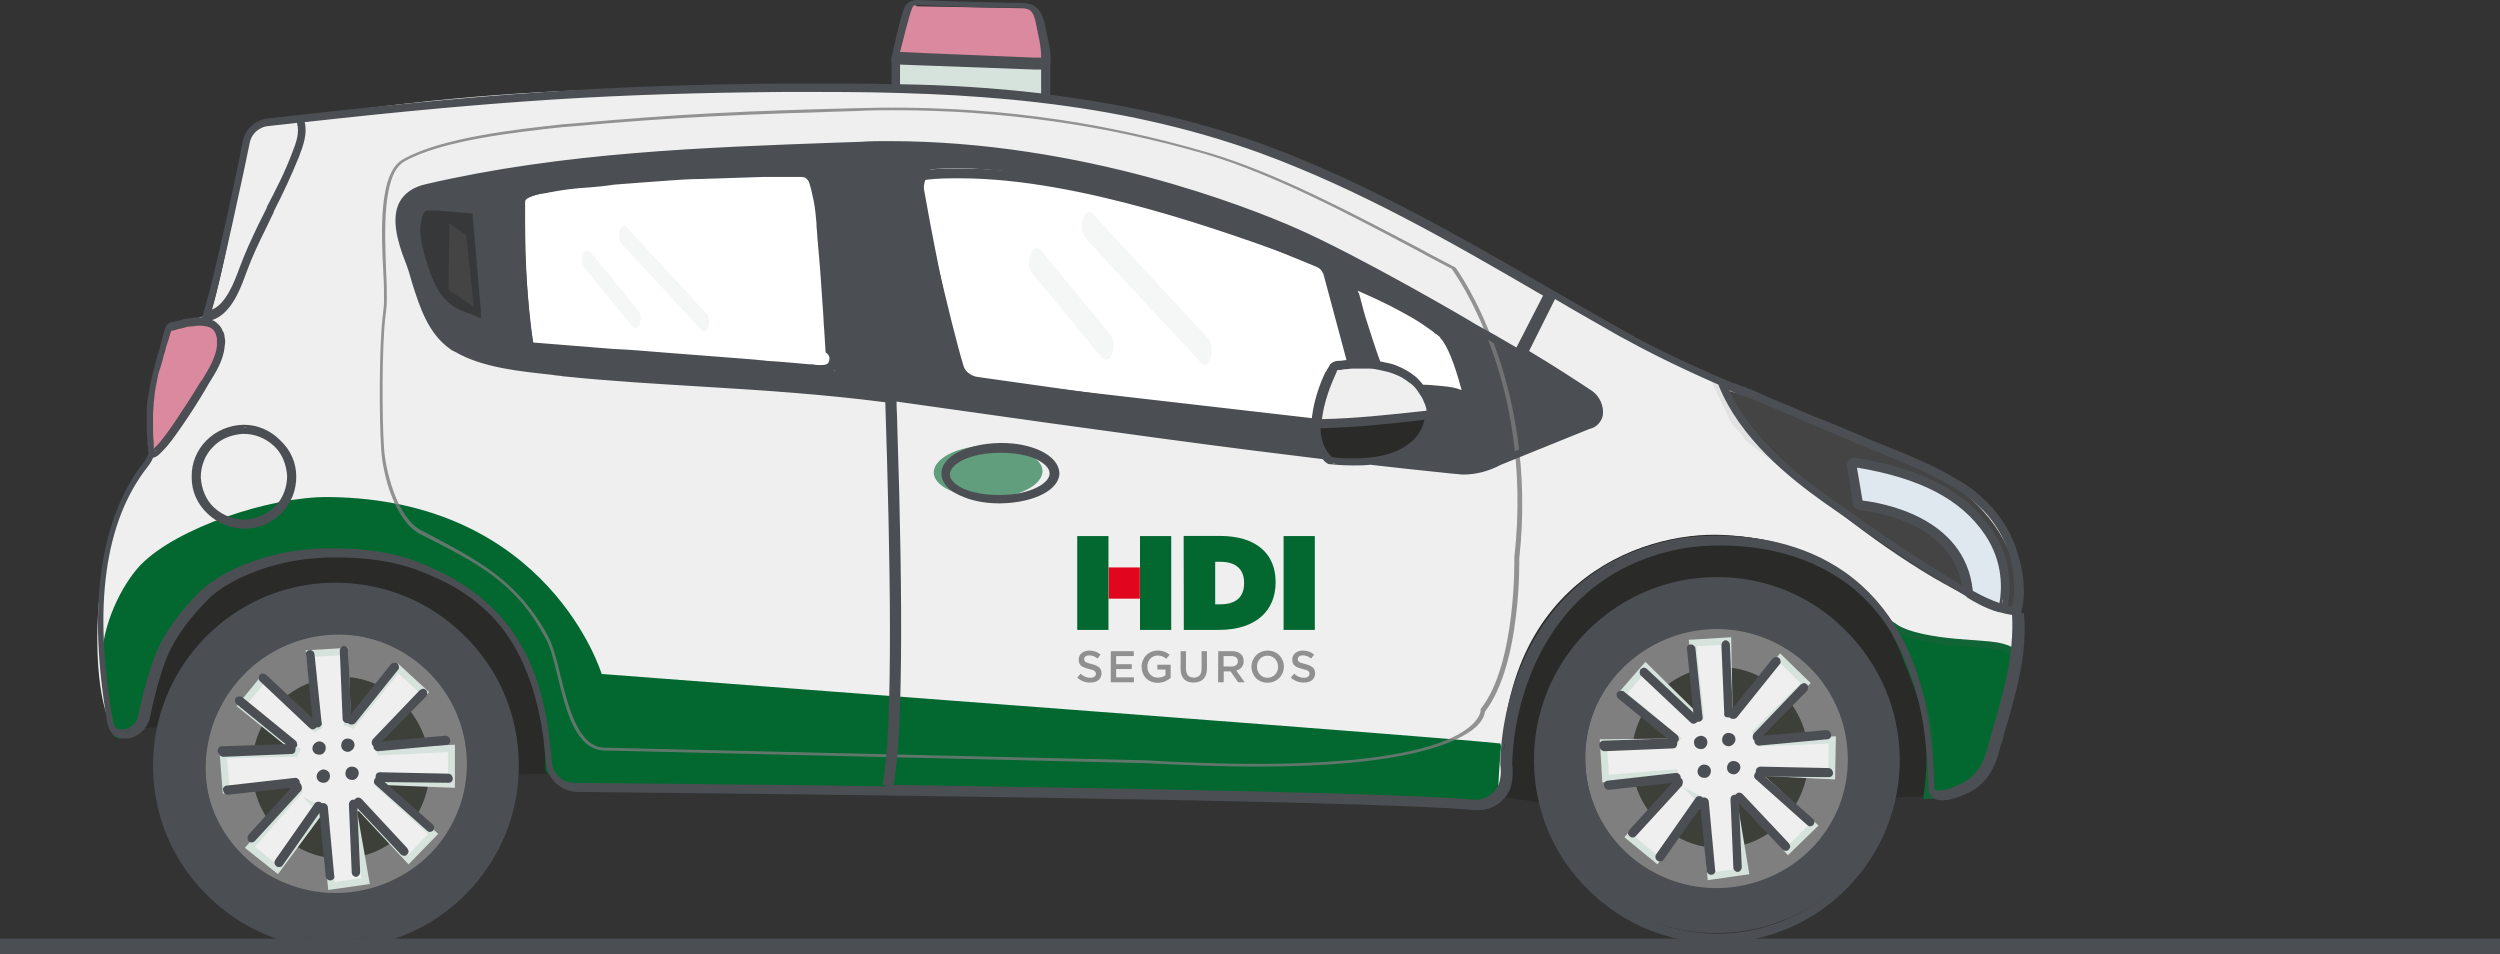
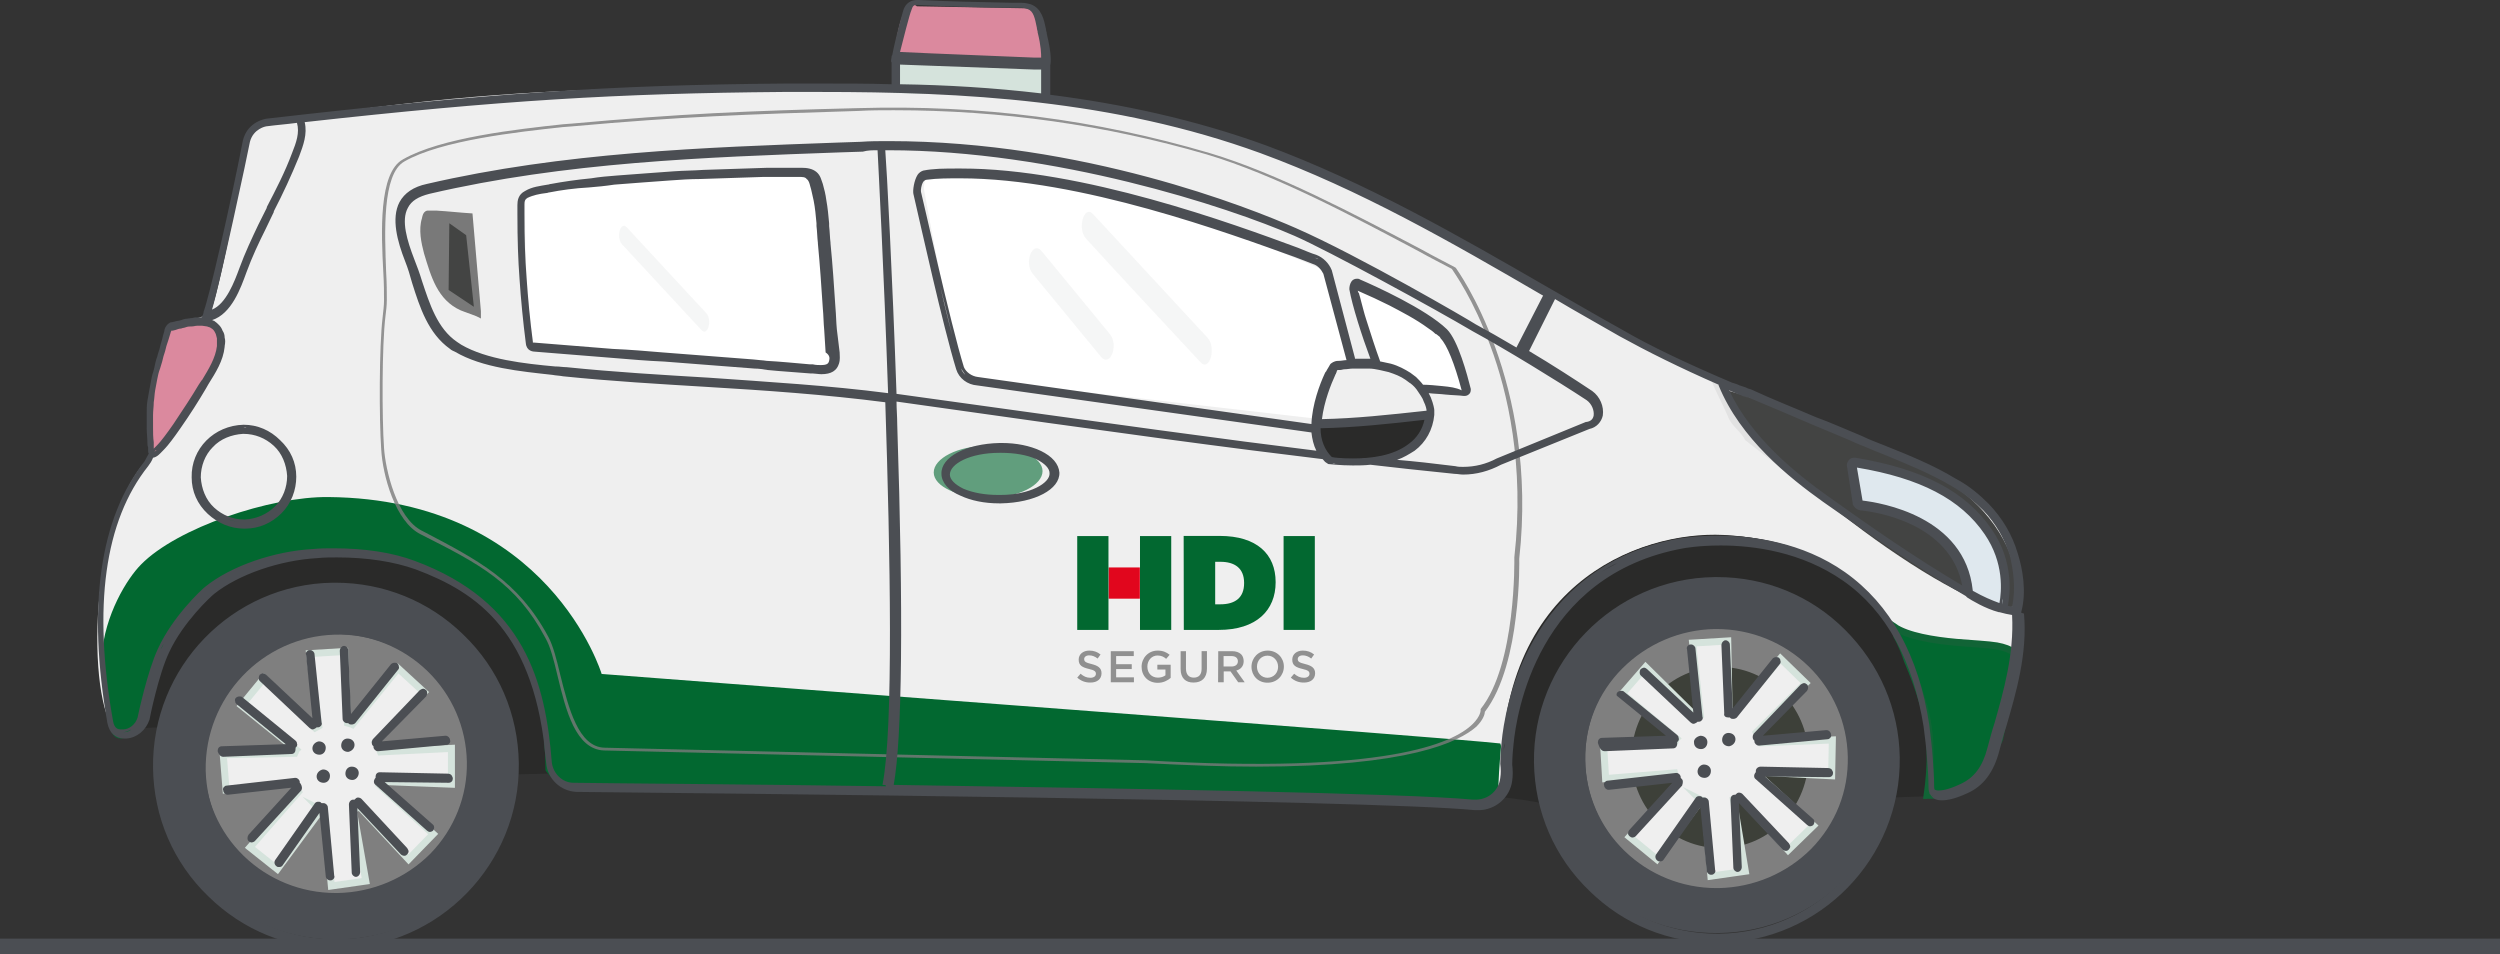
<svg xmlns="http://www.w3.org/2000/svg" xmlns:xlink="http://www.w3.org/1999/xlink" version="1.1" id="Capa_1" x="0px" y="0px" viewBox="0 0 356.1 135.9" style="enable-background:new 0 0 356.1 135.9;" xml:space="preserve">
  <rect x="0" y="0" width="356.1" height="135.9" fill="#333333" stroke="none" />
  <style type="text/css">
	.st0{fill:#4B4E53;}
	.st1{fill:#7F7F7F;}
	.st2{fill:#3D4039;}
	.st3{fill:#EFEFEF;}
	.st4{fill:none;stroke:#D5E3DC;stroke-miterlimit:10;}
	.st5{fill:#2A2A29;}
	.st6{opacity:0.6;}
	.st7{clip-path:url(#SVGID_2_);fill:#026830;}
	.st8{fill:#DB899E;}
	.st9{fill:#E2E2E2;}
	.st10{fill:#026830;}
	.st11{fill:#FFFFFF;}
	.st12{fill:#434443;}
	.st13{fill:#DFE8EE;}
	.st14{fill:#026830;stroke:#116436;stroke-miterlimit:10;}
	.st15{clip-path:url(#SVGID_4_);fill:#2A2A29;}
	.st16{fill:#D5E3DC;}
	.st17{opacity:0.8;}
	.st18{fill:#7A7A7A;}
	.st19{fill:#EFF0F0;}
	.st20{fill:#909090;}
	.st21{fill:#E1061D;}
</style>
  <g>
    <g>
      <path class="st0" d="M22.5,109.5c0.4,13.8,12,24.7,26.1,24.3s25.1-11.9,24.8-25.7c-0.4-13.8-12-24.7-26.1-24.3    S22.1,95.7,22.5,109.5" />
      <path class="st1" d="M29.3,109.8c0.3,10.5,9,18.7,19.4,18.4s18.7-9,18.4-19.4c-0.3-10.5-9-18.7-19.4-18.4S29.1,99.4,29.3,109.8" />
-       <path class="st2" d="M35.9,109.7c0.2,7.1,6,12.8,13,12.6c7-0.2,12.5-6.1,12.3-13.3c-0.2-7.1-6-12.8-13-12.6    C41.2,96.7,35.7,102.6,35.9,109.7" />
      <path class="st3" d="M32.2,112.5l-0.4-5l10.2-0.2c0.1-0.2,0.1-0.4,0.2-0.5l-7.8-6.3l3.2-3.9l7.3,7.1c0.2-0.1,0.3-0.2,0.5-0.3    l-1.3-10.3l5-0.3l0.4,10.2c0.3,0.1,0.5,0.1,0.7,0.2l6.5-8l3.7,3.4l-6.9,7.1c0.3,0.4,0.5,0.9,0.7,1.4l10.1-0.5v5.1l-10.1-0.4    c-0.1,0.2-0.1,0.3-0.2,0.5l7.7,7l-3.5,3.6l-7-7.5c-0.3,0.2-0.6,0.3-0.9,0.4l1.8,10.2l-4.9,0.7l-1-10.7c-0.2-0.1-0.4-0.1-0.6-0.2    l0.1,0.1l-6.2,8.4l-3.9-3.1l6.9-7.9c-0.3-0.4-0.5-0.8-0.7-1.3L32.2,112.5z" />
      <path class="st4" d="M32.2,112.5l-0.4-5l10.2-0.2c0.1-0.2,0.1-0.4,0.2-0.5l-7.8-6.3l3.2-3.9l7.3,7.1c0.2-0.1,0.3-0.2,0.5-0.3    l-1.3-10.3l5-0.3l0.4,10.2c0.3,0.1,0.5,0.1,0.7,0.2l6.5-8l3.7,3.4l-6.9,7.1c0.3,0.4,0.5,0.9,0.7,1.4l10.1-0.5v5.1l-10.1-0.4    c-0.1,0.2-0.1,0.3-0.2,0.5l7.7,7l-3.5,3.6l-7-7.5c-0.3,0.2-0.6,0.3-0.9,0.4l1.8,10.2l-4.9,0.7l-1-10.7c-0.2-0.1-0.4-0.1-0.6-0.2    l0.1,0.1l-6.2,8.4l-3.9-3.1l6.9-7.9c-0.3-0.4-0.5-0.8-0.7-1.3L32.2,112.5z" />
      <path class="st3" d="M285.3,76c-3.7-8-14.4-11.1-22-13.9c0,0-20.7-7.8-31.4-13.8c-19.5-10.9-54.7-36.7-104.1-35.5    c-21.3,0.5-46.3-2.5-89.5,4.7c0,0-2.3-0.2-3,2.2c0,0-4.3,23.9-5.5,24.9c-0.6,0.5-2.9,1.1-4.9,1.7c-1.9,0.5-3.2,9.2-3.3,10.8    c-0.1,3.2,1.3,7-1.5,9.4c-8.3,10.9-7.3,37-2.9,38c3.8,0.9,3.9-8.9,6-12.9c2.7-5.2,7.7-10,13.5-11.6c11.7-3.3,38.3-4,41.8,28.5    c0,0,0.3,3.5,2.4,3.5c19.2,0.2,121.3,1.1,129.3,2.7c0,0,4.5,0.9,3.9-4.6c0,0-0.2-2.6,0-4.5c0.7-7.4,5.3-25.4,24.9-28.9    c0,0,29.3-5.8,34.1,24.7c0.2,1.5,1.4,8.4,1.5,10.1c0.1,1.3,0.4-0.1,0.5,1.3c0,2.2,4.2-0.4,5.1-0.8c2.4-1.1,4.2-5.3,4.4-7.8    C285.8,94.5,289.7,85.5,285.3,76" />
      <path class="st5" d="M269.3,113.6l5.9-0.2c0,0,1.9-35.6-29.7-37.2c-12-0.6-33.3,7.1-31.5,37.4c0,0,0.7-0.1,6.2,0.9    c0,0-7.1-22.3,19.1-31.6C247.2,80.1,272.9,87.3,269.3,113.6" />
      <path class="st5" d="M73.5,110.3l4.7-0.1c0,0,2.7-30.1-28-31.8c-14.7-0.8-28.1,6.9-30.9,25.4c0,0,2.2-0.2,4-0.2    c0,0,0.4-12.5,16.5-18.7C50.1,80.9,73.9,86.7,73.5,110.3" />
      <path class="st0" d="M219,108.3c0.2,13.8,11.7,24.8,25.8,24.6c14.1-0.2,25.3-11.6,25.1-25.4c-0.2-13.7-11.8-24.8-25.8-24.6    C230.1,83.1,218.8,94.5,219,108.3" />
      <path class="st1" d="M225.8,108.2c0.1,10.5,8.7,18.8,19.2,18.7c10.4-0.2,18.8-8.8,18.6-19.2c-0.1-10.5-8.7-18.8-19.2-18.7    C234,89.1,225.7,97.7,225.8,108.2" />
      <path class="st2" d="M232.4,108.1c0.1,7.1,5.8,12.8,12.8,12.7c7-0.1,12.5-6,12.4-13.1s-5.8-12.8-12.8-12.7    C237.9,95.1,232.3,101,232.4,108.1" />
      <path class="st3" d="M228.7,110.9l-0.3-5.1l10.2-0.1c0.1-0.2,0.1-0.4,0.2-0.5l-7.7-6.4l3.3-3.8l7.3,7.2c0.2-0.1,0.3-0.2,0.5-0.3    l-1.1-10.3l5-0.3l0.2,10.2c0.3,0.1,0.5,0.1,0.7,0.2l6.6-7.9l3.6,3.5l-7,7c0.3,0.4,0.5,0.9,0.7,1.5l10.1-0.4l-0.1,5.1l-10.1-0.5    c-0.1,0.2-0.1,0.3-0.2,0.5l7.7,7.1l-3.6,3.5l-6.9-7.6c-0.3,0.1-0.6,0.3-0.9,0.4l1.7,10.2l-4.9,0.7l-0.9-10.7    c-0.2-0.1-0.4-0.1-0.6-0.2l0.1,0.1l-6.3,8.4l-3.9-3.2l7-7.8c-0.3-0.4-0.5-0.8-0.6-1.3L228.7,110.9z" />
      <path class="st4" d="M228.7,110.9l-0.3-5.1l10.2-0.1c0.1-0.2,0.1-0.4,0.2-0.5l-7.7-6.4l3.3-3.8l7.3,7.2c0.2-0.1,0.3-0.2,0.5-0.3    l-1.1-10.3l5-0.3l0.2,10.2c0.3,0.1,0.5,0.1,0.7,0.2l6.6-7.9l3.6,3.5l-7,7c0.3,0.4,0.5,0.9,0.7,1.5l10.1-0.4l-0.1,5.1l-10.1-0.5    c-0.1,0.2-0.1,0.3-0.2,0.5l7.7,7.1l-3.6,3.5l-6.9-7.6c-0.3,0.1-0.6,0.3-0.9,0.4l1.7,10.2l-4.9,0.7l-0.9-10.7    c-0.2-0.1-0.4-0.1-0.6-0.2l0.1,0.1l-6.3,8.4l-3.9-3.2l7-7.8c-0.3-0.4-0.5-0.8-0.6-1.3L228.7,110.9z" />
      <g class="st6">
        <g>
          <g>
            <g>
              <g>
                <defs>
                  <rect id="SVGID_1_" x="133" y="63.5" width="15.5" height="7.4" />
                </defs>
                <clipPath id="SVGID_2_">
                  <use xlink:href="#SVGID_1_" style="overflow:visible;" />
                </clipPath>
                <path class="st7" d="M133,67.3c0,2,3.5,3.6,7.8,3.6s7.7-1.8,7.7-3.8s-3.5-3.6-7.8-3.6S133,65.3,133,67.3" />
              </g>
            </g>
          </g>
        </g>
      </g>
      <path class="st8" d="M21.5,64.9c1.9,0.6,9.7-14,9.7-14c2.2-7.6-7-4-7-4L24,47C22.8,51.5,20.2,56.7,21.5,64.9" />
      <g>
        <g>
          <g>
            <g>
              <path class="st9" d="M281.5,71.5c-1.5-1.2-3.1-2.3-4.7-3.4c-2.2-0.8-4.3-1.9-6.4-3.1c-1-0.4-2-0.7-3-1.1        c-3.7-1.4-7.2-3-10.7-4.7c-3.4-1.7-7.1-2.8-10.5-4.5c-0.1,0-0.2-0.1-0.2-0.1c-0.9-0.2-1.7-0.3-2.2-0.3        c0.6,1.5,1.8,3.7,2.4,5.2c0.5,1.2,1.8,2,2.4,3.2c14.1,11.2,22.9,17.1,30.6,21.6c0.7,0.4,4.4,2.2,6.4,2.3        c0.1-1.4,0.3-2.9,0.4-4.3C285.3,77.8,283.7,74.3,281.5,71.5" />
            </g>
          </g>
        </g>
      </g>
      <g>
        <g>
          <g>
            <g>
              <path class="st10" d="M213.8,106.4c0-0.2,0-0.3-0.1-0.5c-8.1-0.9-103.8-8-128-9.9c0,0-7.5-24.9-38.9-25.2        c-8.3-0.1-21.6,4.4-26.7,9.6c-2,2-5.2,7.2-5.6,13c-0.2,2.9,0.4,5.7,1.1,9.8c0.7,4.3,4.5,0.5,4.7-0.9        c1.5-13.8,11.9-23.8,26.2-23.7c17.2,0.1,31.2,9.8,31.2,31.1c0,0,1.5,2.6,4.9,2.7c24,0.8,121.1,1.3,128.6,2.9        c0,0,1.3-0.2,2.2-1.7C213.4,111.2,213.6,108.8,213.8,106.4" />
            </g>
          </g>
        </g>
      </g>
-       <path class="st0" d="M65.5,49.7c4.2,2.5,10.5,2.9,15.2,3.3c15.5,1.6,31.1,1.7,46.5,3.8c47.2,6.6,56.7,7.9,80,10.5    c2.2,0.2,4.4-0.2,6.3-1.3l12.7-5.2c2-0.5,1.8-3.1,0.1-4.3c-4.3-3-12.7-8.1-16.3-9.9c0,0-38.3-27.5-87-25.8    c-20.8,0.7-41.4,1.2-61.7,6C56,28.1,57,32.6,58.7,37c1.6,4.2,2.4,9.5,6.3,12.1C65.1,49.4,65.3,49.5,65.5,49.7" />
      <path class="st11" d="M117.2,28.9c0.9,5.7,1.8,22.7,1.7,23.9l-42.8-3.4c0,0-1.4-5.1-1.3-20.7c0-2.3,27.3-3.9,40.7-3.8    C116.6,25,117,27.8,117.2,28.9" />
      <path class="st11" d="M206,47c-2.6-2.5-8.8-5.4-11.9-6.8c-0.5-0.2-1,0.3-0.9,0.9c0.6,3.4,3.6,12.8,4.4,13.4c0,0,8,0.7,11.7,1.2    C209.3,55.7,207.8,48.8,206,47" />
      <path class="st11" d="M187.5,38c-6.8-2.7-35.2-15.5-54.8-13.9c-0.6,0.1-1.2,2.2-1.1,2.8c0.7,4.1,3.5,18.8,5.2,25.1    c0.3,1.1,1.3,2,2.6,2.1l49.5,5.7l3.4-7.1L189.5,40C189.1,39.1,188.4,38.4,187.5,38" />
      <path class="st5" d="M189.9,51.6c0,0-5.3,9.5-0.6,13.6c0,0,13.9,2.2,14.3-7.2C203.6,58.1,202.9,49.7,189.9,51.6" />
      <path class="st12" d="M245.6,55.5c3.6,10.1,35.5,33.2,41.1,30.9c1.7-0.7-0.1-7.2-0.8-8.5c-2.8-5.9-8.1-9.8-13.7-12    C264.7,62.9,253.3,57.5,245.6,55.5" />
      <path class="st13" d="M263.7,65.9l0.8,5.8c0,0,14.2,1.2,15.7,12.7l5.4,2.2C285.6,86.6,289.5,69.2,263.7,65.9" />
      <g>
        <g>
          <g>
            <g>
              <path class="st14" d="M287,93C287,93,287,92.9,287,93c-0.7-0.5-1.5-0.8-2.6-1c-1.2-0.2-3.3-0.3-5.7-0.5        c-3.3-0.3-7-0.9-8.9-2.2c0.1,0.4,0.3,0.8,0.4,1.3c0.6,1.1,1.1,2.3,1.5,3.5c0.9,2.1,1.7,4.3,2.3,6.4c1.2,4.1,1.1,8.6,0.5,12.8        c2.8,0,5.7-0.8,7.7-2.6c0.5-1,1-1.9,1.5-2.8c0.3-0.9,0.7-1.8,1.1-2.6C285.6,101.2,286.8,97.1,287,93" />
            </g>
          </g>
        </g>
      </g>
      <g class="st6">
        <g>
          <g>
            <g>
              <g>
                <defs>
                  <rect id="SVGID_3_" x="59.8" y="30" width="8.7" height="15.6" />
                </defs>
                <clipPath id="SVGID_4_">
                  <use xlink:href="#SVGID_3_" style="overflow:visible;" />
                </clipPath>
                <path class="st15" d="M60.6,30.1c0.3-0.2,0.8-0.1,1.6-0.1c1.7,0.1,3.4,0.3,5.1,0.4l1.3,15.1c0-0.3-2.6-1.1-3-1.3         c-3.3-1.5-4.2-4.8-5.2-8.1c-0.4-1.5-0.8-3.4-0.3-5C60.2,30.6,60.3,30.3,60.6,30.1" />
              </g>
            </g>
          </g>
        </g>
      </g>
      <polygon class="st12" points="64,31.8 63.9,41.3 67.5,43.7 66.4,33.5   " />
      <path class="st8" d="M127.3,8.7l19.8,0.4h1.5c0,0,0.8-5.6-1.5-7.9l-16.5-0.3C130.6,0.9,128.3-1.5,127.3,8.7" />
      <rect x="135.698" y="0.487" transform="matrix(0.019 -1 1 0.019 124.137 148.941)" class="st16" width="4.6" height="21.399" />
      <path class="st3" d="M203.5,58.6c0-0.2,0-0.4,0.1-0.6c0,0-0.7-8.4-13.7-6.4c0,0-2.3,4.2-2.5,8.3C192.8,59.8,198.1,59.2,203.5,58.6    " />
      <g class="st17">
        <g>
          <g>
            <g>
              <path class="st18" d="M178.9,109.2c-4.6,0-9.8-0.2-15.7-0.5c0,0-77-1.8-77.1-1.8c-4.1-0.1-5.5-5.7-6.7-10.7        c-0.5-2.1-1-4.1-1.7-5.3c-4.2-7.9-9.5-10.6-17.6-14.7l-0.2-0.1c-3.6-1.8-5.4-8.4-5.6-12.1C54,59.7,54,49.4,54.5,45.2        c0.1-0.9,0.2-1.7,0.2-2.4c0-0.9,0-2.4-0.1-4c-0.3-5.6-0.7-14.2,2.8-16.1c5.4-3.1,16.3-4.3,22.8-5l1.3-0.1        c15.5-1.4,24.7-1.8,40.8-2.2c17.4-0.5,33.7,1.6,50,6.4c9.7,2.9,20.6,8.7,30.3,13.8c1.6,0.9,3.2,1.7,4.7,2.5l0.1,0.1        c0.1,0.2,11.8,16.1,9,41.4c0,0,0.1,3.8-0.5,8.4c-0.5,4.2-1.7,9.9-4.4,13.4c0,0.3-0.2,1.1-1.2,2.1        C207.8,105.7,200.7,109.2,178.9,109.2 M127.3,15.7c-1.7,0-3.3,0-5,0.1C106.2,16.3,97,16.6,81.5,18l-1.3,0.1        C73.7,18.8,62.8,20,57.6,23c-3.2,1.8-2.8,10.2-2.6,15.7c0.1,1.6,0.1,3.1,0.1,4c0,0.8-0.1,1.6-0.2,2.4        c-0.5,4.1-0.5,14.4-0.2,18.7c0.2,3.1,1.8,10,5.4,11.8l0.2,0.1c7.8,4.1,13.5,7,17.8,15c0.7,1.3,1.2,3.3,1.7,5.4        c1.2,4.8,2.6,10.3,6.3,10.4c0.2,0,77.1,1.8,77.1,1.8c34.1,2,43.8-2.4,46.6-5.2c1.1-1.1,1.1-1.9,1.1-1.9v-0.1V101        c5.1-6.4,4.8-21.4,4.8-21.6c1.5-13.2-1-23.7-3.4-30.1c-2.4-6.7-5.2-10.5-5.5-11c-1.5-0.8-3.1-1.6-4.7-2.5        c-9.6-5.1-20.5-10.9-30.2-13.8C157.5,17.8,142.7,15.7,127.3,15.7" />
            </g>
          </g>
        </g>
      </g>
      <path class="st0" d="M244.6,82.2c-0.1,0-0.2,0-0.4,0c-14.4,0.2-25.9,12.1-25.7,26.4c0.1,7,2.9,13.5,7.9,18.3    c4.9,4.8,11.3,7.4,18.1,7.4c0.1,0,0.3,0,0.4,0c14.4-0.2,25.9-12.1,25.7-26.4c-0.1-6.9-2.9-13.3-7.8-18.2    C257.9,84.8,251.4,82.2,244.6,82.2 M244.9,133c-0.1,0-0.2,0-0.3,0c-6.5,0-12.6-2.5-17.3-7c-4.7-4.6-7.4-10.8-7.5-17.4    c-0.2-13.7,10.8-24.9,24.4-25.1c0.1,0,0.2,0,0.4,0c6.5,0,12.7,2.5,17.4,7.1s7.3,10.7,7.4,17.3C269.5,121.6,258.6,132.8,244.9,133" />
      <path class="st0" d="M244.6,88.2c-0.1,0-0.2,0-0.3,0c-11,0.2-19.9,9.1-19.7,20c0.1,5.2,2.2,10.1,6,13.8s8.7,5.7,14,5.7    c0.1,0,0.2,0,0.3,0c5.3-0.1,10.3-2.2,14.1-6c3.7-3.8,5.7-8.8,5.7-14c-0.1-5.2-2.2-10.1-6-13.8C254.8,90.3,249.8,88.2,244.6,88.2     M258,120.9c-3.5,3.5-8.2,5.5-13.2,5.6c-0.1,0-0.2,0-0.3,0c-4.9,0-9.6-1.9-13.1-5.3s-5.5-8-5.6-12.9s1.8-9.6,5.3-13.1    s8.2-5.5,13.1-5.6c0.1,0,0.2,0,0.3,0c4.9,0,9.6,1.9,13.1,5.3s5.5,8,5.6,12.9S261.5,117.3,258,120.9" />
      <path class="st0" d="M247.2,105.3c0-0.5-0.4-0.9-1-0.9c-0.5,0-0.9,0.4-0.9,1c0,0.5,0.4,0.9,1,0.9    C246.8,106.2,247.2,105.8,247.2,105.3" />
      <path class="st0" d="M241.3,105.8c0,0.5,0.4,0.9,1,0.9c0.5,0,0.9-0.4,0.9-1c0-0.5-0.4-0.9-1-0.9    C241.7,104.9,241.2,105.3,241.3,105.8" />
      <path class="st0" d="M241.8,109.9c0,0.5,0.4,0.9,1,0.9c0.5,0,0.9-0.4,0.9-1c0-0.5-0.4-0.9-1-0.9    C242.3,108.9,241.8,109.3,241.8,109.9" />
-       <path class="st0" d="M247.9,109.3c0-0.5-0.4-0.9-1-0.9c-0.5,0-0.9,0.4-0.9,1c0,0.5,0.4,0.9,1,0.9    C247.4,110.3,247.9,109.8,247.9,109.3" />
      <path class="st0" d="M119.2,46.9c-0.1-1-0.1-2-0.2-3.1l0,0c-0.2-3-0.4-6.1-0.7-9.1v-0.1c-0.1-0.8-0.1-1.6-0.2-2.4v-0.4    c-0.1-1.1-0.2-2.2-0.4-3.3c-0.1-0.8-0.3-1.6-0.5-2.3c-0.2-0.5-0.3-1.2-0.9-1.7s-1.4-0.6-2.1-0.6H114h-0.2c-0.4,0-0.8,0-1.2,0l0,0    c-0.2,0-0.5,0-0.7,0h-1.1h-0.1c-0.5,0-1,0-1.4,0l0,0c-3.1,0.1-6.2,0.2-9.1,0.3c-1.4,0.1-2.8,0.1-4.2,0.2c-1.4,0.1-2.8,0.2-4.1,0.3    c-1.4,0.1-2.7,0.2-4,0.3c-1.3,0.1-2.5,0.2-3.7,0.4c-2.1,0.2-4.1,0.5-5.7,0.8c-0.2,0-0.3,0.1-0.5,0.1c-1.1,0.2-2.2,0.3-3.2,0.9    c-1,0.5-1.1,1.4-1.1,2v1.3c0,3.7,0.1,6.5,0.3,9.2c0.2,3,0.5,6.1,0.9,9.2c0.1,1.1,1,1.2,1.4,1.2c3.7,0.3,7.5,0.6,11.2,0.9    c2.4,0.2,4.7,0.4,7.1,0.5l12.9,1c0.6,0,1.2,0.1,1.8,0.2c1.9,0.2,3.9,0.3,6.2,0.5c0.1,0,0.2,0,0.3,0l0,0c0.3,0,0.8,0.1,1.2,0.1    c1.4,0,2.2-0.5,2.5-1.5c0.2-0.6,0.1-1.1,0.1-1.6L119.2,46.9z M114.1,24.3L114.1,24.3c-0.1,0-0.1,0-0.2,0    C114,24.3,114,24.3,114.1,24.3 M109,24.6v0.2V24.6L109,24.6z M118.1,51.4c-0.1,0.4-0.3,0.6-1.2,0.6c-0.3,0-0.7,0-1.1-0.1    c-0.1,0-0.3,0-0.4,0c-2.3-0.2-4.3-0.4-6.2-0.5c-0.6-0.1-1.2-0.1-1.9-0.2l-12.9-1c-2.4-0.2-4.7-0.4-7.1-0.5    c-3.7-0.3-7.5-0.6-11.2-0.9h-0.2c0,0,0,0,0-0.1c-0.4-3.1-0.7-6.2-0.9-9.2c-0.2-2.6-0.3-5.4-0.3-9.1v-1.3c0-0.5,0.1-0.7,0.4-0.9    c0.8-0.4,1.8-0.6,2.7-0.7c0.2,0,0.3-0.1,0.5-0.1c1.5-0.3,3.6-0.6,5.6-0.7c1.2-0.1,2.3-0.2,3.6-0.4c1.3-0.1,2.6-0.2,3.9-0.3    c1.3-0.1,2.7-0.2,4.1-0.3c1.4-0.1,2.8-0.2,4.2-0.2c2.9-0.1,6-0.2,9.1-0.3l0,0l0,0l0,0c0.5,0,1,0,1.5,0h1.1c0.3,0,0.5,0,0.8,0    c0.4,0,0.8,0,1.1,0h0.2h0.2c0.6,0,1,0,1.2,0.3c0.3,0.2,0.4,0.6,0.5,1c0.2,0.6,0.3,1.3,0.5,2.1c0.2,1,0.3,2.1,0.4,3.2v0.4    c0.1,0.8,0.1,1.6,0.2,2.4v0.1c0.3,3.1,0.5,6.2,0.7,9.2c0.1,1,0.1,2.1,0.2,3.1l0.2,3.2C118.2,50.6,118.2,51,118.1,51.4" />
      <path class="st0" d="M246.2,102.2L246.2,102.2c0.1,0,0.1,0,0.2,0l0.1,0.1c0.1,0.1,0.3,0.1,0.4,0.1c0.2,0,0.4-0.1,0.5-0.2l6.1-7.6    c0.1-0.1,0.2-0.3,0.1-0.5c0-0.2-0.1-0.3-0.2-0.4c-0.1-0.1-0.3-0.1-0.4-0.1c-0.2,0-0.4,0.1-0.5,0.2l-5.7,7.1l-0.4-9.1    c0-0.3-0.3-0.6-0.6-0.6l0,0c-0.2,0-0.3,0.1-0.4,0.2c-0.1,0.1-0.2,0.3-0.2,0.5l0.4,9.7C245.5,102,245.8,102.2,246.2,102.2 M253,94    L253,94L253,94L253,94 M246.8,101.5l6-7.4L246.8,101.5z M246.7,101.9C246.7,101.9,246.7,102,246.7,101.9    C246.7,102,246.7,101.9,246.7,101.9 M245.8,91.6L245.8,91.6L245.8,91.6L245.8,91.6" />
      <path class="st0" d="M257.4,98.4c0.2-0.3,0.2-0.7,0-0.9c-0.1-0.1-0.3-0.2-0.4-0.2c-0.2,0-0.3,0.1-0.5,0.2l-6.7,7    c-0.2,0.3-0.2,0.7,0,0.9l0.1,0.1v0.1c0,0.3,0.3,0.6,0.6,0.6c0,0,0,0,0.1,0l9.7-0.9c0.2,0,0.3-0.1,0.4-0.2s0.2-0.3,0.1-0.5    c0-0.3-0.3-0.6-0.6-0.6h-0.1l-9,0.8L257.4,98.4z M256.9,97.8C257,97.8,257,97.8,256.9,97.8C257,97.8,256.9,97.8,256.9,97.8    L256.9,97.8 M260.2,104.6C260.2,104.6,260.3,104.6,260.2,104.6C260.3,104.6,260.2,104.6,260.2,104.6L260.2,104.6" />
      <path class="st0" d="M250.8,109.2L250.8,109.2c-0.4,0-0.7,0.3-0.7,0.6c0,0.1,0,0.1,0,0.2l-0.1,0.1c-0.2,0.3-0.2,0.7,0.1,0.9    l7.3,6.5c0.1,0.1,0.3,0.2,0.4,0.2c0.2,0,0.4-0.1,0.5-0.2c0.2-0.3,0.2-0.7-0.1-0.9l-6.8-6l9.1,0.1c0.4,0,0.6-0.3,0.6-0.6    c0-0.2-0.1-0.3-0.2-0.5c-0.1-0.1-0.3-0.2-0.5-0.2L250.8,109.2z M250.7,109.7C250.8,109.7,250.8,109.7,250.7,109.7    C250.8,109.7,250.8,109.7,250.7,109.7C250.8,109.7,250.8,109.7,250.7,109.7" />
      <path class="st0" d="M248.2,113.1c-0.1-0.1-0.3-0.2-0.5-0.2s-0.3,0.1-0.4,0.2l-0.1,0.1h-0.1l0,0c-0.4,0-0.6,0.3-0.6,0.7l0.4,9.7    c0,0.3,0.3,0.6,0.6,0.6l0,0c0.3,0,0.6-0.3,0.6-0.7l-0.4-9.1l6.2,6.6c0.1,0.1,0.3,0.2,0.5,0.2s0.3-0.1,0.4-0.2    c0.1-0.1,0.2-0.3,0.2-0.4c0-0.2-0.1-0.3-0.2-0.5L248.2,113.1z M247.1,113.6L247.1,113.6L247.1,113.6L247.1,113.6L247.1,113.6     M247.6,113.4L247.6,113.4L247.6,113.4L247.6,113.4 M247.8,113.3L247.8,113.3C247.7,113.3,247.7,113.3,247.8,113.3    C247.7,113.3,247.7,113.3,247.8,113.3 M247.7,113.8L247.7,113.8l6.6,6.9L247.7,113.8z" />
      <path class="st0" d="M243.4,114.2c0-0.3-0.3-0.6-0.6-0.6c0,0,0,0-0.1,0s-0.1,0-0.2,0l-0.1-0.1c-0.1-0.1-0.2-0.1-0.4-0.1    s-0.4,0.1-0.5,0.3l-5.6,8c-0.2,0.3-0.1,0.7,0.2,0.9c0.1,0.1,0.2,0.1,0.4,0.1s0.4-0.1,0.5-0.3l5.2-7.4l0.9,9c0,0.3,0.3,0.6,0.6,0.6    c0,0,0,0,0.1,0c0.2,0,0.3-0.1,0.4-0.2s0.2-0.3,0.1-0.5L243.4,114.2z M242.1,113.9L242.1,113.9L242.1,113.9L242.1,113.9     M242.8,114.1L242.8,114.1L242.8,114.1L242.8,114.1 M242.6,114.5L242.6,114.5l1,9.5L242.6,114.5z" />
      <path class="st0" d="M239.7,111.3c0-0.2-0.1-0.3-0.2-0.4l-0.1-0.1v-0.1c0-0.3-0.3-0.6-0.6-0.6c0,0,0,0-0.1,0l-9.7,1.1    c-0.2,0-0.3,0.1-0.4,0.2c-0.1,0.1-0.2,0.3-0.1,0.5c0,0.3,0.3,0.6,0.6,0.6c0,0,0,0,0.1,0l9-1l-6.1,6.7c-0.1,0.1-0.2,0.3-0.2,0.5    s0.1,0.3,0.2,0.4c0.1,0.1,0.3,0.2,0.4,0.2c0.2,0,0.4-0.1,0.5-0.2l6.6-7.2C239.7,111.6,239.7,111.5,239.7,111.3 M238.7,110.5    C238.7,110.5,238.8,110.5,238.7,110.5L238.7,110.5L238.7,110.5 M232.3,118.4l6.5-7L232.3,118.4z M239.2,111.1L239.2,111.1    C239.2,111.2,239.2,111.2,239.2,111.1C239.2,111.2,239.2,111.2,239.2,111.1" />
-       <path class="st0" d="M228.6,107l9.7-0.4c0.4,0,0.6-0.3,0.6-0.7c0-0.1,0-0.1,0-0.2l0.1-0.1c0.1-0.1,0.2-0.3,0.1-0.5    c0-0.2-0.1-0.3-0.2-0.4l-7.6-6.2c-0.1-0.1-0.3-0.1-0.4-0.1c-0.2,0-0.4,0.1-0.5,0.2s-0.2,0.3-0.1,0.5c0,0.2,0.1,0.3,0.2,0.4l7,5.7    l-9.1,0.3c-0.4,0-0.6,0.3-0.6,0.7C227.9,106.8,228.2,107,228.6,107C228.5,107,228.6,107,228.6,107 M238.5,106L238.5,106L238.5,106    L238.5,106z M230.9,99L230.9,99L230.9,99L230.9,99" />
+       <path class="st0" d="M228.6,107l9.7-0.4c0.4,0,0.6-0.3,0.6-0.7c0-0.1,0-0.1,0-0.2l0.1-0.1c0.1-0.1,0.2-0.3,0.1-0.5    c0-0.2-0.1-0.3-0.2-0.4l-7.6-6.2c-0.1-0.1-0.3-0.1-0.4-0.1c-0.2,0-0.4,0.1-0.5,0.2s-0.2,0.3-0.1,0.5l7,5.7    l-9.1,0.3c-0.4,0-0.6,0.3-0.6,0.7C227.9,106.8,228.2,107,228.6,107C228.5,107,228.6,107,228.6,107 M238.5,106L238.5,106L238.5,106    L238.5,106z M230.9,99L230.9,99L230.9,99L230.9,99" />
      <path class="st0" d="M240.8,102.9c0.1,0.1,0.3,0.2,0.4,0.2c0.2,0,0.3-0.1,0.5-0.2l0.1-0.1h0.1c0,0,0,0,0.1,0    c0.2,0,0.3-0.1,0.4-0.2c0.1-0.1,0.2-0.3,0.1-0.5l-1-9.7c0-0.3-0.3-0.6-0.6-0.6c0,0,0,0-0.1,0c-0.2,0-0.3,0.1-0.4,0.2    c-0.1,0.1-0.2,0.3-0.1,0.5l0.9,9l-6.6-6.2c-0.1-0.1-0.3-0.2-0.4-0.2c-0.2,0-0.3,0.1-0.5,0.2c-0.2,0.3-0.2,0.7,0,0.9L240.8,102.9z     M240.9,92.2L240.9,92.2L240.9,92.2L240.9,92.2 M234.1,95.6C234.2,95.6,234.2,95.6,234.1,95.6C234.2,95.6,234.2,95.6,234.1,95.6    L234.1,95.6" />
      <path class="st0" d="M47.8,83L47.8,83c-0.1,0-0.2,0-0.4,0c-14.3,0.2-25.8,12-25.6,26.4c0.1,7,2.9,13.5,7.9,18.3    c4.9,4.8,11.3,7.4,18.1,7.4c0.1,0,0.3,0,0.4,0c14.4-0.2,25.9-12.1,25.7-26.4c-0.1-7-2.9-13.5-7.9-18.3C61.1,85.6,54.6,83,47.8,83     M47.8,83.4c0.2,0,0.3,0,0.5,0c-0.3,0-0.6,0-0.8,0C47.6,83.4,47.7,83.4,47.8,83.4 M48.2,133.8c-0.1,0-0.2,0-0.3,0    c-6.5,0-12.6-2.5-17.3-7c-4.7-4.6-7.4-10.8-7.5-17.4c-0.2-13.7,10.8-24.9,24.4-25.1c0.1,0,0.2,0,0.4,0c6.5,0,12.6,2.5,17.2,7    c4.7,4.6,7.4,10.8,7.5,17.4C72.8,122.3,61.8,133.6,48.2,133.8" />
      <path class="st0" d="M47.8,89c-0.1,0-0.2,0-0.3,0c-11,0.2-19.9,9.1-19.7,20c0.1,5.2,2.2,10.1,6,13.8c3.8,3.7,8.7,5.7,14,5.7    c0.1,0,0.2,0,0.3,0c5.3-0.1,10.3-2.2,14.1-6c3.7-3.8,5.7-8.8,5.7-14c-0.1-5.2-2.2-10.1-6-13.8C58.1,91.1,53.1,89,47.8,89     M61.3,121.6c-3.5,3.5-8.2,5.5-13.2,5.6c-0.1,0-0.2,0-0.3,0c-4.9,0-9.6-1.9-13.1-5.3s-5.5-8-5.6-12.9s1.8-9.6,5.3-13.1    s8.2-5.5,13.1-5.6c0.1,0,0.2,0,0.3,0c4.9,0,9.6,1.9,13.1,5.3s5.5,8,5.6,12.9S64.7,118.1,61.3,121.6" />
      <path class="st0" d="M50.5,106.1c0-0.5-0.4-0.9-1-0.9c-0.5,0-0.9,0.4-0.9,1c0,0.5,0.4,0.9,1,0.9C50.1,107,50.5,106.6,50.5,106.1" />
      <path class="st0" d="M44.5,106.6c0,0.5,0.4,0.9,1,0.9c0.5,0,0.9-0.4,0.9-1c0-0.5-0.4-0.9-1-0.9C44.9,105.7,44.5,106.1,44.5,106.6" />
      <path class="st0" d="M45.1,110.6c0,0.5,0.4,0.9,1,0.9c0.5,0,0.9-0.4,0.9-1c0-0.5-0.4-0.9-1-0.9C45.5,109.7,45.1,110.1,45.1,110.6" />
      <path class="st0" d="M51.1,110.1c0-0.5-0.4-0.9-1-0.9c-0.5,0-0.9,0.4-0.9,1c0,0.5,0.4,0.9,1,0.9C50.7,111.1,51.1,110.6,51.1,110.1    " />
      <path class="st0" d="M49.4,103C49.4,103,49.5,103,49.4,103c0.1,0,0.1,0,0.2,0l0.1,0.1c0.1,0.1,0.3,0.1,0.4,0.1    c0.2,0,0.4-0.1,0.5-0.2l6.1-7.6c0.1-0.1,0.2-0.3,0.1-0.5c0-0.2-0.1-0.3-0.2-0.4c-0.1-0.1-0.3-0.1-0.4-0.1c-0.2,0-0.4,0.1-0.5,0.2    l-5.7,7.1l-0.4-9.1c0-0.3-0.3-0.6-0.6-0.6l0,0c-0.2,0-0.3,0.1-0.4,0.2c-0.1,0.1-0.2,0.3-0.2,0.5l0.4,9.7    C48.8,102.7,49.1,103,49.4,103 M56.3,94.8L56.3,94.8L56.3,94.8C56.2,94.8,56.2,94.8,56.3,94.8 M50.1,102.3l6-7.4L50.1,102.3z     M50,102.7L50,102.7L50,102.7 M49,92.4C49.1,92.4,49.1,92.4,49,92.4C49.1,92.4,49.1,92.4,49,92.4L49,92.4" />
      <path class="st0" d="M60.7,99.2c0.2-0.3,0.2-0.7,0-0.9c-0.1-0.1-0.3-0.2-0.4-0.2c-0.2,0-0.3,0.1-0.5,0.2l-6.7,7    c-0.2,0.3-0.2,0.7,0,0.9l0.1,0.1v0.1c0,0.3,0.3,0.6,0.6,0.6c0,0,0,0,0.1,0l9.7-0.9c0.2,0,0.3-0.1,0.4-0.2s0.2-0.3,0.1-0.5    c0-0.3-0.3-0.6-0.6-0.6c0,0,0,0-0.1,0l-9,0.8L60.7,99.2z M60.2,98.6L60.2,98.6L60.2,98.6L60.2,98.6 M63.5,105.4L63.5,105.4    L63.5,105.4L63.5,105.4" />
      <path class="st0" d="M54.1,110L54.1,110L54.1,110c-0.4,0-0.6,0.3-0.6,0.6c0,0.1,0,0.1,0,0.2l-0.1,0.1c-0.2,0.3-0.2,0.7,0.1,0.9    l7.3,6.5c0.1,0.1,0.3,0.2,0.4,0.2c0.2,0,0.4-0.1,0.5-0.2c0.2-0.3,0.2-0.7-0.1-0.9l-6.8-6l9.1,0.1c0.4,0,0.6-0.3,0.6-0.6    c0-0.2-0.1-0.3-0.2-0.5c-0.1-0.1-0.3-0.2-0.5-0.2L54.1,110z" />
      <path class="st0" d="M51.5,113.8c-0.1-0.1-0.3-0.2-0.5-0.2s-0.3,0.1-0.4,0.2l-0.1,0.1h-0.1l0,0c0,0,0,0-0.1,0    c-0.3,0-0.6,0.3-0.6,0.7l0.4,9.7c0,0.3,0.3,0.6,0.6,0.6l0,0c0.3,0,0.6-0.3,0.6-0.7l-0.4-9.1l6.2,6.6c0.1,0.1,0.3,0.2,0.5,0.2    s0.3-0.1,0.4-0.2c0.1-0.1,0.2-0.3,0.2-0.4c0-0.2-0.1-0.3-0.2-0.5L51.5,113.8z M50.4,114.4L50.4,114.4L50.4,114.4L50.4,114.4    L50.4,114.4 M51,114.1L51,114.1L51,114.1L51,114.1 M51,114.6L51,114.6l6.6,6.9L51,114.6z" />
      <path class="st0" d="M46.7,115c0-0.3-0.3-0.6-0.6-0.6c0,0,0,0-0.1,0s-0.1,0-0.2,0l-0.1-0.1c-0.1-0.1-0.2-0.1-0.4-0.1    s-0.4,0.1-0.5,0.3l-5.6,8c-0.2,0.3-0.1,0.7,0.2,0.9c0.1,0.1,0.2,0.1,0.4,0.1s0.4-0.1,0.5-0.3l5.2-7.4l0.9,9c0,0.3,0.3,0.6,0.6,0.6    c0,0,0,0,0.1,0c0.2,0,0.3-0.1,0.4-0.2c0.1-0.1,0.2-0.3,0.1-0.5L46.7,115z M45.3,114.7L45.3,114.7    C45.4,114.7,45.4,114.7,45.3,114.7C45.4,114.7,45.3,114.7,45.3,114.7 M46,114.9C46.1,114.9,46.1,114.9,46,114.9    C46.1,114.9,46,114.8,46,114.9L46,114.9 M45.9,115.3L45.9,115.3l1,9.5L45.9,115.3z" />
      <path class="st0" d="M42.8,111.6l-0.1-0.1v-0.1c0-0.3-0.3-0.6-0.6-0.6c0,0,0,0-0.1,0l-9.7,1.1c-0.2,0-0.3,0.1-0.4,0.2    s-0.2,0.3-0.1,0.5c0,0.3,0.3,0.6,0.6,0.6c0,0,0,0,0.1,0l9-1l-6.1,6.7c-0.2,0.3-0.2,0.7,0,0.9c0.1,0.1,0.3,0.2,0.4,0.2    c0.2,0,0.4-0.1,0.5-0.2l6.6-7.2C43.1,112.3,43,111.9,42.8,111.6 M42,111.3L42,111.3L42,111.3L42,111.3 M35.6,119.2l6.5-7l0,0    L35.6,119.2z M42.5,111.9L42.5,111.9L42.5,111.9L42.5,111.9" />
      <path class="st0" d="M31.8,107.8l9.7-0.4c0.4,0,0.6-0.3,0.6-0.7c0-0.1,0-0.1,0-0.2l0.1-0.1c0.1-0.1,0.2-0.3,0.1-0.5    c0-0.2-0.1-0.3-0.2-0.4l-7.6-6.2c-0.1-0.1-0.3-0.1-0.4-0.1c-0.2,0-0.4,0.1-0.5,0.2s-0.2,0.3-0.1,0.5c0,0.2,0.1,0.3,0.2,0.4l7,5.7    l-9.1,0.3c-0.4,0-0.6,0.3-0.6,0.7C31.2,107.6,31.5,107.8,31.8,107.8L31.8,107.8 M41.8,106.8L41.8,106.8L41.8,106.8L41.8,106.8     M34.2,99.8L34.2,99.8L34.2,99.8L34.2,99.8" />
      <path class="st0" d="M44.1,103.7c0.1,0.1,0.3,0.2,0.4,0.2c0.2,0,0.3-0.1,0.5-0.2l0.1-0.1h0.1c0,0,0,0,0.1,0c0.2,0,0.3-0.1,0.4-0.2    c0.1-0.1,0.2-0.3,0.1-0.5l-1-9.7c0-0.3-0.3-0.6-0.6-0.6c0,0,0,0-0.1,0c-0.2,0-0.3,0.1-0.4,0.2c-0.1,0.1-0.2,0.3-0.1,0.5l0.9,9    l-6.6-6.2c-0.1-0.1-0.3-0.2-0.4-0.2l0,0c-0.2,0-0.3,0.1-0.5,0.2c-0.2,0.3-0.2,0.7,0,0.9L44.1,103.7z M44.2,93L44.2,93L44.2,93    L44.2,93 M37.4,96.4C37.4,96.4,37.5,96.4,37.4,96.4C37.5,96.4,37.4,96.4,37.4,96.4L37.4,96.4" />
      <path class="st0" d="M287.9,87.2c0.8-2.9,0.2-6.2-0.5-8.4c-0.8-2.7-2.2-5-4.1-7c-1.3-1.3-2.8-2.6-4.7-3.6c-3.3-2-6.8-3.4-10.3-4.8    l0,0c-1-0.4-2.1-0.8-3.1-1.3c-2.2-0.9-4.4-1.9-6.6-2.7l0,0c-3-1.3-6.1-2.5-9.1-3.9c-0.2-0.1-0.4-0.1-0.6-0.2l-0.2-0.1    c-0.3-0.1-0.6-0.2-0.9-0.3c-0.4-0.2-0.8-0.3-1.1-0.4l0,0c-6.6-2.8-11.8-5.3-15.4-7.4c-3.6-2-7.2-4.1-10.7-6.1    c-12.8-7.4-26-15-40.3-20.3c-10.2-3.7-20.5-5.9-30.7-7.2V9.3c0.1-0.5,0.2-1.6-0.5-4.5V4.7c0-0.1-0.1-0.3-0.1-0.4V4.2    c-0.3-1.4-0.6-3-2.2-3.6c-0.4-0.1-0.8-0.2-1.3-0.2l0,0l0,0l0,0h-0.1c-0.4,0-0.8,0-1.1,0l0,0c-5.1-0.1-9.3-0.2-13.4-0.4    c-0.1,0-0.1,0-0.2,0l0,0l0,0c-1.4,0-1.9,0.9-2.1,1.7c0,0-0.5,1.7-0.9,3.4c-0.3,1.3-0.5,2.1-0.6,2.7c0,0.1-0.1,0.1-0.1,0.2v0.1    c-0.1,0.6-0.1,0.7,0,0.8V12c-3.3-0.1-6.5-0.1-9.7-0.1c-1.7,0-3.5,0-5.4,0c-25.2,0.2-42.5,1.4-73.9,5c0,0-2.7,0.3-3.4,3.1l0,0    c-1.8,9.3-4.9,22.7-5.6,24.4c0,0,0,0,0,0.1s-0.1,0.4-0.2,0.5c0,0.1,0,0.1-0.1,0.2h-0.1c-0.1,0-0.2,0-0.3,0c-0.3,0-0.6,0-0.9,0.1    c-0.3,0-0.6,0.1-0.8,0.1c-0.3,0-0.5,0.1-0.8,0.2c-0.3,0.1-0.6,0.1-0.9,0.2c-0.1,0-0.3,0.1-0.4,0.1h-0.1c-0.1,0-0.3,0.1-0.4,0.2    c-0.4,0.3-0.6,0.8-0.6,1.1c-0.2,0.6-0.3,1.2-0.5,1.8l-0.1,0.4c-0.1,0.5-0.3,0.9-0.4,1.4c-0.2,0.5-0.3,1-0.4,1.5s-0.3,1-0.4,1.5    c-0.1,0.6-0.2,1.1-0.3,1.6c-0.1,0.6-0.2,1.2-0.3,1.7c-0.1,0.6-0.1,1.2-0.1,1.9s0,1.3,0,2s0.1,1.4,0.1,2.1c0,0.2,0,0.4,0.1,0.6    c0,0.1,0,0.1,0,0.2v0.2l0,0c0,0.2,0,0.4,0.1,0.5c-0.2,0.4-0.4,0.7-0.6,1.1c-6.4,8.1-8.2,20.7-5.3,37.3c0.3,1.4,1.1,2.2,2.4,2.2    c0.1,0,0.2,0,0.3,0c1.5-0.1,2.8-1.2,3.3-2.7l0,0c0-0.1,1.3-6.5,2.8-9.6c2-4.3,5.9-7.9,6.4-8.3c3.5-2.8,9.4-4.8,14.7-5.1    c1-0.1,1.9-0.1,2.8-0.1c4.3,0,8.1,0.6,11.2,1.7c8.8,3.3,17.1,8.9,18.6,27.6c0.2,2.3,2.1,4,4.3,4.1c18.7,0.2,112.6,1.1,128,2.6    c0.2,0,0.3,0,0.5,0c2.4,0,4.5-1.8,4.8-4.2c0.1-0.7,0.1-1.5,0-2.3c0-0.1,0-1.2,0.2-3c0.4-4,3.3-24,24.2-27.8c0,0,2.1-0.4,5.3-0.4    c4.7,0,11.5,0.9,17.4,5c6.2,4.3,10,11.4,11.5,20.8c0.2,1.6,0.4,3.1,0.5,4.7c0.1,1.2,0.2,2.6,0.2,4c0,0.8,0.4,1.2,0.7,1.5    c0.3,0.2,0.7,0.3,1.2,0.3c0.9,0,2.1-0.3,3.6-1c2.3-1,3.8-3,4.6-6.1c0.3-1.1,0.6-2.3,1-3.5c1.4-4.8,3-10.3,2.5-16    C287.9,87.3,287.9,87.3,287.9,87.2 M249,55.7c-0.1,0-0.3-0.1-0.5-0.2C248.7,55.6,248.8,55.7,249,55.7 M246.9,54.9L246.9,54.9    L246.9,54.9z M246.5,54.8L246.5,54.8L246.5,54.8L246.5,54.8z M245.9,55.5L245.9,55.5L245.9,55.5L245.9,55.5 M245.2,54.2    L245.2,54.2c-1.1-0.5-2.2-1-3.3-1.4C243,53.2,244.1,53.7,245.2,54.2 M226,57c0.7,0.5,1.1,1.4,1,2.2c-0.1,0.5-0.4,0.8-1,0.9    c0,0,0,0-0.1,0l-12.7,5.2l0,0c-1.5,0.8-3.1,1.2-4.8,1.2c-0.4,0-0.7,0-1.1-0.1c-3.2-0.4-5.9-0.7-8.3-0.9c0.9-0.3,1.7-0.8,2.5-1.3    c1.6-1.2,2.6-3,2.8-5.1c0-0.1,0-0.2,0-0.3v-0.1c0-0.1,0-0.1,0-0.3l0,0c0-0.1-0.1-0.8-0.5-1.8c-0.1-0.2-0.2-0.4-0.3-0.6    c0.8,0.1,1.6,0.1,2.4,0.2c1,0.1,1.9,0.1,2.6,0.2h0.1c0.3,0,0.5-0.1,0.7-0.3s0.2-0.5,0.2-0.7c-0.5-2-1.8-6.9-3.4-8.5    c-3-2.9-10.3-6.2-12.4-7.1c-0.1-0.1-0.3-0.1-0.4-0.1c-0.3,0-0.6,0.1-0.8,0.4c-0.2,0.3-0.3,0.7-0.3,1.1c0.4,2.3,1.8,6.7,3,9.9    c0,0,0,0-0.1,0c-0.4,0-0.9,0-1.4,0c-0.1,0-0.3,0-0.4,0l0,0c-0.1,0-0.2,0-0.3,0V51l-3.3-12.5l0,0c-0.4-1-1.2-1.8-2.2-2.2    c-0.7-0.2-1.6-0.6-2.6-1c-9.2-3.4-30.7-11.3-48-11.3h-0.3h-0.3c-1.7,0-3.3,0-4.8,0.3c-0.3,0.1-0.6,0.3-0.8,0.6    c-0.5,0.8-0.7,2.2-0.6,2.7c1,4.3,4.2,18.8,6.1,25c0.4,1.3,1.6,2.2,3,2.3l47.6,6.7c0.1,0.9,0.3,1.8,0.7,2.6    c-13-1.6-27.4-3.6-59.8-8.1c-0.6-17.2-1.4-32.2-1.6-34.7c0.1,0,0.3,0,0.4,0c23.7,0,48.3,8,57.9,12.2c4.8,2.1,20,10.4,25.4,13.6    C214.4,49.7,221.9,54.3,226,57 M192.7,65.3c-1.5,0-2.6-0.1-3-0.2c-1-1-1.6-2.4-1.6-4.1c4.8-0.1,9.6-0.6,14.8-1.2    c-0.3,1.4-1.1,2.6-2.2,3.4C198.4,65,195.1,65.3,192.7,65.3 M196.8,65.4C196.8,65.4,196.7,65.4,196.8,65.4L196.8,65.4    C196.7,65.4,196.8,65.4,196.8,65.4 M194.8,65.7L194.8,65.7L194.8,65.7L194.8,65.7 M192.7,66.2L192.7,66.2c-0.1,0-0.2,0-0.2,0    C192.6,66.2,192.6,66.2,192.7,66.2 M190.4,66.1c-0.3,0-0.5,0-0.6-0.1C189.9,66,190.1,66.1,190.4,66.1 M189.2,65.9    c-0.1-0.1-0.2-0.2-0.4-0.3C189,65.7,189.1,65.8,189.2,65.9 M186.8,60.4l-47.5-6.7l0,0c-0.9-0.1-1.7-0.7-2-1.4    c-1.9-6.1-6-24.7-6.1-24.9c-0.1-0.4,0.1-1.1,0.2-1.3l0,0c0.1-0.3,0.4-0.5,0.6-0.5c1.5-0.2,3.1-0.2,4.8-0.2    c17.1,0,38.4,7.9,47.6,11.2c1,0.4,1.9,0.7,2.6,1c0.7,0.2,1.2,0.8,1.5,1.4l3.3,12.3l0,0c-0.4,0-0.7,0.1-1.1,0.1h-0.1    c-0.3,0-0.6,0.1-0.9,0.3c-0.2,0.1-0.3,0.3-0.4,0.5l0,0c-0.1,0.2-0.2,0.3-0.3,0.5l-0.1,0.2l-0.1,0.1l-0.1,0.2l0,0    C188,54.7,186.9,57.6,186.8,60.4 M188,64.4c-0.4-0.8-0.7-1.7-0.7-2.6C187.3,62.7,187.6,63.6,188,64.4 M187.2,61.3L187.2,61.3    L187.2,61.3z M137.5,53.4c-0.3-0.3-0.5-0.6-0.6-0.9C137.1,52.8,137.3,53.1,137.5,53.4 M136.3,50.3c-0.7-2.6-1.6-6.1-2.4-9.6    C134.8,44.2,135.6,47.8,136.3,50.3 M131.9,33.9c-0.2-0.8-0.4-1.6-0.5-2.3C131.5,32.3,131.7,33.1,131.9,33.9 M136.2,24.5    L136.2,24.5c0.2,0,0.4,0,0.7,0C136.6,24.5,136.4,24.5,136.2,24.5 M187.3,36.7c0.2,0.1,0.3,0.1,0.5,0.2    C187.6,36.9,187.5,36.8,187.3,36.7 M193.3,52.5c0.1,0,0.2,0,0.4,0c0.4,0,0.9,0,1.3,0c0.5,0,1,0.1,1.5,0.2c0.4,0.1,0.9,0.2,1.3,0.3    c0.9,0.3,1.7,0.6,2.4,1.1c0.3,0.2,0.5,0.4,0.7,0.5c0.4,0.3,0.8,0.7,1.1,1.2c0.1,0.2,0.3,0.4,0.4,0.6c0.2,0.3,0.3,0.5,0.4,0.8    c0.3,0.6,0.4,1.1,0.4,1.3c-5.5,0.6-10.1,1.1-14.9,1.2c0.3-2.5,1.3-5,1.9-6.3c0-0.1,0.1-0.1,0.1-0.2c0-0.1,0.1-0.2,0.1-0.2v-0.1    c0-0.1,0.1-0.1,0.1-0.2c0,0,0,0,0.1,0s0.1,0,0.2,0h0.1c0.2,0,0.4-0.1,0.6-0.1c0.4,0,0.8-0.1,1.2-0.1    C192.8,52.5,193,52.5,193.3,52.5 M193.3,51.6c0.1,0,0.2,0,0.4,0c0.1,0,0.2,0,0.3,0C193.8,51.6,193.5,51.6,193.3,51.6 M205.5,55    c-1-0.1-2-0.2-2.8-0.2c-0.3-0.4-0.7-0.8-1-1.1c-0.3-0.2-0.5-0.4-0.8-0.6c-0.8-0.5-1.7-1-2.8-1.3c-0.4-0.1-0.9-0.2-1.4-0.3h-0.1    c-0.7-1.9-1.3-3.8-2-6c-0.3-0.9-0.5-1.8-0.7-2.5c-0.1-0.4-0.2-0.8-0.3-1.1c0-0.1,0-0.1-0.1-0.2c0-0.1-0.1-0.2-0.1-0.3l0.2,0.1    c1.4,0.6,2.9,1.3,4.3,2c1.7,0.9,3.7,1.9,5.6,3.3c0.3,0.2,0.6,0.4,0.9,0.7c0,0,0.1,0.1,0.2,0.1c0.1,0.1,0.4,0.3,0.5,0.4    c0,0.1,0.1,0.1,0.1,0.2c0.9,0.9,2,3.6,3,7.4C207.4,55.2,206.5,55.1,205.5,55 M208.7,56.1L208.7,56.1L208.7,56.1L208.7,56.1    c-1.2-0.1-3.1-0.2-4.7-0.4C205.6,55.9,207.4,56,208.7,56.1 M201.9,55.1L201.9,55.1c-0.1-0.1-0.2-0.3-0.4-0.4    C201.6,54.8,201.7,55,201.9,55.1 M189.6,52.4c0.1-0.1,0.1-0.3,0.2-0.4C189.7,52.1,189.6,52.3,189.6,52.4 M125,21.4    c0.1,2,0.9,17.1,1.5,34.6c-8.5-1.1-17.1-1.6-25.5-2.2c-6.7-0.4-13.5-0.8-20.3-1.5c-0.5,0-1-0.1-1.5-0.1h-0.1    c-4.4-0.4-9.8-1-13.4-3.1c-0.2-0.1-0.4-0.3-0.6-0.4c-2.8-1.9-3.9-5.4-5-8.7c-0.3-1-0.7-2.1-1.1-3.1c-1-2.6-1.9-5.5-0.9-7.3    c0.5-1,1.5-1.6,3.1-2c19.3-4.5,39.2-5.2,58.6-5.9l3.1-0.1C123.6,21.4,124.3,21.4,125,21.4 M124.9,21C125,21,125,21,124.9,21    C125,21,125,21,124.9,21C125,21,125,21,124.9,21 M125.9,20.6c0.4,0,0.7,0,1.1,0c0.1,0,0.2,0,0.4,0    C126.9,20.5,126.4,20.5,125.9,20.6 M126.5,21c-0.2,0-0.3,0-0.5,0l0,0C126.2,21,126.4,21,126.5,21 M129.8,1.5    c0.2-0.7,0.4-0.8,0.8-0.8h0.1c4.1,0.2,8.4,0.4,13.5,0.4l0,0c0.4,0,0.8,0,1.2,0s0.7,0.1,1,0.2c0.8,0.3,1,1.2,1.3,2.7v0.1    c0,0.1,0.1,0.3,0.1,0.4v0.1c0.5,2,0.5,3.1,0.5,3.6c-0.2,0-0.6,0-1.1,0l-14.6-0.6l-4.4-0.2C128.6,5.8,129.6,1.9,129.8,1.5     M147.2,9.9h0.3h0.8v3.4c-6.8-0.8-13.5-1.2-20.1-1.3V9.2L147.2,9.9z M117.2,12.2c0.3,0,0.7,0,1,0c-0.4,0-0.9,0-1.3,0    C117,12.2,117.1,12.2,117.2,12.2 M72.7,14.2c-2,0.2-4.1,0.3-6.2,0.5C68.6,14.6,70.6,14.4,72.7,14.2 M37.6,17.7    c-0.6,0.2-1.7,0.7-2.2,2.1C35.9,18.4,37,17.9,37.6,17.7 M35.6,20.2c0.5-1.9,2.3-2.2,2.3-2.2c1.5-0.2,2.9-0.3,4.4-0.5    c0.4,1.4-0.1,2.8-0.7,4.3l0,0c-1,2.7-2.3,5.2-3.6,7.7v0.1c-0.4,0.8-0.8,1.6-1.2,2.4c-0.9,1.9-1.9,4-2.7,6.2    c-0.7,1.9-1.9,5.1-3.9,5.9C31.3,40.5,35.4,21.4,35.6,20.2 M42.6,20.5c-0.2,0.5-0.4,1-0.5,1.5c-0.8,2-1.7,4-2.6,5.9    c0.9-1.9,1.9-3.8,2.6-5.9C42.2,21.5,42.4,21,42.6,20.5 M37.6,32.5c-0.8,1.6-1.6,3.4-2.4,5.3C36,35.9,36.8,34.1,37.6,32.5 M35,37.3    c0.7-1.8,1.5-3.4,2.2-5C36.4,33.8,35.7,35.5,35,37.3 M32.6,43.4c-0.2,0.2-0.4,0.5-0.6,0.7C32.2,43.9,32.4,43.6,32.6,43.4 M30,44.8    c0.1,0,0.1,0,0.2-0.1C30.1,44.7,30.1,44.7,30,44.8L30,44.8 M28.4,45.6L28.4,45.6c-0.1,0-0.2,0-0.3,0    C28.2,45.6,28.3,45.6,28.4,45.6 M21.8,59.1c0-0.6,0.1-1.2,0.1-1.8c0.1-0.6,0.1-1.1,0.2-1.7c0.1-0.5,0.2-1,0.3-1.6    c0.1-0.5,0.2-1,0.4-1.5c0.1-0.4,0.3-0.9,0.4-1.4s0.3-0.9,0.4-1.4l0.1-0.4c0.2-0.6,0.4-1.2,0.6-1.9c0-0.1,0.1-0.2,0.1-0.3h0.1h0.1    c0.1,0,0.3-0.1,0.4-0.1c0.3-0.1,0.5-0.2,0.8-0.2c0.2-0.1,0.5-0.1,0.7-0.2c0.3-0.1,0.5-0.1,0.8-0.1s0.5-0.1,0.8-0.1    c0.1,0,0.2,0,0.2,0c0.2,0,0.3,0,0.5,0s0.5,0.1,0.7,0.1c0.2,0.1,0.4,0.1,0.5,0.2c0.2,0.1,0.3,0.2,0.4,0.3s0.2,0.3,0.3,0.5    c0.1,0.2,0.1,0.4,0.2,0.7c0,0.3,0,0.6,0,1v0.1c-0.2,1.7-1.2,3.3-2.1,4.8l-0.1,0.1c-0.1,0.2-0.3,0.4-0.4,0.6    c-1,1.7-2.2,3.5-3.6,5.6c-0.5,0.7-0.9,1.3-1.3,1.8c-0.3,0.4-0.7,0.9-1.1,1.3l-0.1,0.1c-0.1,0.1-0.2,0.2-0.3,0.3v-0.1    c0-0.1,0-0.2,0-0.3c0-0.2,0-0.3,0-0.5l0,0c-0.1-0.7-0.1-1.4-0.1-2C21.8,60.3,21.8,59.7,21.8,59.1 M22.3,64.1    c-0.1,0.1-0.2,0.2-0.3,0.2C22.1,64.2,22.2,64.1,22.3,64.1 M21.2,64.1L21.2,64.1V64V64.1 M15.3,102.9c-0.3-1.5-0.5-3.1-0.7-4.5    C14.8,99.8,15,101.4,15.3,102.9c0,0.1,0,0.2,0.1,0.3C15.3,103.1,15.3,103,15.3,102.9 M17.3,104.8L17.3,104.8L17.3,104.8    L17.3,104.8 M17.5,104.3L17.5,104.3L17.5,104.3c0.4,0,0.8-0.2,1.2-0.4C18.4,104.2,18,104.3,17.5,104.3 M22.9,92.5    c0,0.1-0.1,0.2-0.1,0.3C22.8,92.7,22.9,92.6,22.9,92.5c0.1-0.3,0.3-0.6,0.4-0.8C23.2,92,23,92.3,22.9,92.5 M77.8,108.7    c-0.1-1.5-0.3-2.8-0.5-4.1C77.5,105.8,77.6,107.2,77.8,108.7c0,0.1,0,0.3,0,0.4C77.8,108.9,77.8,108.8,77.8,108.7 M126.2,112    c-20-0.3-37.5-0.4-44.5-0.5c-1.6,0-2.9-1.3-3.1-2.9c-0.9-11.5-3.9-22.9-19.5-28.7c-3.2-1.2-7.1-1.8-11.6-1.8c-0.9,0-1.9,0-2.9,0.1    c-5.5,0.3-11.7,2.4-15.4,5.4c-0.5,0.4-4.6,4.2-6.7,8.8c-1.5,3.2-2.8,9.3-2.9,9.8c-0.3,1-1.2,1.7-2.1,1.7c-0.1,0-0.1,0-0.2,0    c-0.5,0-1-0.1-1.2-1.2c-2.9-16.3-1.2-28.5,5-36.3c0.3-0.4,0.5-0.7,0.7-1.2c0.6-0.1,1-0.6,1.3-0.9l0.1-0.1c0.5-0.5,0.9-1,1.2-1.4    c0.4-0.5,0.8-1.1,1.3-1.8c1.4-2,2.6-3.9,3.6-5.6c0.1-0.2,0.3-0.5,0.4-0.7c1-1.6,2.1-3.3,2.3-5.3v-0.1c0.1-0.5,0.1-0.9,0-1.2    c0-0.4-0.1-0.7-0.3-1c-0.1-0.3-0.3-0.6-0.5-0.8s-0.4-0.4-0.7-0.6c-0.1,0-0.2-0.1-0.3-0.1c2.8-0.9,4.1-4.6,4.9-6.8s1.8-4.3,2.7-6.1    c0.4-0.8,0.8-1.7,1.2-2.5v-0.1c1.3-2.5,2.5-5.1,3.6-7.8c0.6-1.6,1.2-3.2,0.8-4.9c27.9-3.1,44.5-4.1,68.1-4.3c1.9,0,3.7,0,5.4,0    c20.2,0,41.7,1.1,62.6,8.7c14.2,5.2,27.4,12.8,40.1,20.2c0.1,0,0.1,0.1,0.2,0.1l-3.8,7.4c-2.2-1.3-4.3-2.5-5.8-3.3l0,0    c-0.9-0.6-16.7-9.8-25.6-13.7c-6.6-2.9-30.4-12.4-58-12.4c-1.4,0-2.7,0-4,0.1l-3,0.1c-19.4,0.7-39.4,1.4-58.8,5.9    c-1.9,0.4-3.2,1.3-3.9,2.6c-1.2,2.3-0.3,5.6,0.8,8.4c0.4,1,0.7,2,1,3.1c1.1,3.5,2.3,7.2,5.4,9.4c0.2,0.2,0.5,0.3,0.7,0.4    c3.9,2.3,9.4,2.8,13.9,3.3c0.5,0.1,1,0.1,1.5,0.2c6.8,0.7,13.7,1.1,20.3,1.5c8.4,0.5,17.1,1.1,25.6,2.2    c0.7,21.6,1.2,46.4-0.4,54.5C126.2,111.8,126.2,111.9,126.2,112 M127.3,57.4c0,1.1,0.1,2.2,0.1,3.3c0.1,3.1,0.2,6.1,0.3,8.9    c-0.1-2.8-0.2-5.8-0.3-8.9C127.4,59.6,127.3,58.5,127.3,57.4L127.3,57.4z M214.3,105.8c0,0.5-0.1,0.9-0.1,1.3    C214.2,106.7,214.2,106.3,214.3,105.8c0-0.1,0-0.2,0-0.4C214.3,105.6,214.3,105.7,214.3,105.8 M228.2,81.4    c0.7-0.4,1.4-0.9,2.2-1.2C229.6,80.6,228.9,81,228.2,81.4 M239.2,77.3c-0.5,0.1-1,0.2-1.5,0.3C238.2,77.5,238.7,77.4,239.2,77.3    L239.2,77.3L239.2,77.3 M244,76.9c0.2,0,0.4,0,0.6,0l0,0C244.4,76.9,244.2,76.9,244,76.9 M275.2,113.3c-0.2-0.1-0.3-0.3-0.4-0.4    C274.8,113.1,275,113.2,275.2,113.3c0.1,0.1,0.2,0.1,0.3,0.1C275.3,113.4,275.2,113.4,275.2,113.3 M276.1,113.6    c-0.1,0-0.1,0-0.2,0c0.1,0,0.2,0,0.4,0C276.2,113.6,276.2,113.6,276.1,113.6 M284.1,103c-0.4,1.2-0.7,2.4-1,3.5    c-0.7,2.7-1.9,4.3-3.9,5.2c-1.7,0.8-2.6,0.9-3.1,0.9c-0.3,0-0.4-0.1-0.5-0.1c0,0-0.1-0.1-0.1-0.4c0-1.5-0.1-2.8-0.2-4.1    c-0.1-1.6-0.3-3.1-0.5-4.8c-1.5-9.8-5.5-17.1-12-21.7c-6.1-4.3-13.2-5.2-18.1-5.2c-3.3,0-5.4,0.4-5.5,0.4    c-21.9,4-24.9,24.8-25.3,28.9c-0.2,1.9-0.2,3.2-0.2,3.2l0,0c0.1,0.7,0.1,1.4,0,2c-0.2,1.8-1.7,3.1-3.5,3.1c-0.1,0-0.2,0-0.4,0    c-9.5-0.9-49.2-1.6-82.5-2.1c1.2-6.7,1.4-24,0.5-51.4c0-1.1-0.1-2.1-0.1-3.2c33.1,4.7,47.4,6.6,60.7,8.2c0.2,0.2,0.3,0.4,0.5,0.5    c0.1,0.1,0.2,0.1,0.3,0.2c0.2,0,1.6,0.2,3.5,0.2c0.8,0,1.6,0,2.5-0.1c3.4,0.4,7.1,0.8,12,1.3c0.4,0,0.8,0.1,1.2,0.1    c1.9,0,3.7-0.5,5.4-1.4l12.6-5.1c1-0.2,1.7-1,1.9-1.9c0.2-1.3-0.4-2.7-1.5-3.5c-2.4-1.6-5.8-3.8-9-5.7l3.7-7.4    c3,1.8,6.1,3.5,9.2,5.3c3.8,2.1,8.6,4.5,14.1,6.9v0.1c3.1,7.6,10,13.1,14.9,16.6c6.7,4.7,13.3,9.3,20.3,13.4    c0.1,0.1,0.1,0.1,0.2,0.2c0.6,0.4,2.6,1.6,4.5,2.1c0,0,0,0,0.1,0l0,0c0.7,0.2,1.2,0.3,1.8,0.4C286.9,93.2,285.4,98.4,284.1,103     M264.5,66.6c9,1.5,14.8,4.5,18.2,9.5c2.8,4.1,2.4,8.2,2.1,9.8c-1.1-0.4-2.3-0.9-3.7-1.7c0,0-0.1,0-0.1-0.1    c-1.1-10.6-13.2-12.5-15.7-12.8L264.5,66.6z M265.1,71.8c-0.1,0-0.2-0.1-0.3-0.3C264.9,71.7,265,71.8,265.1,71.8 M285.3,82.3    c-0.2-1.9-0.8-4.2-2.3-6.4C284.5,78.2,285.1,80.5,285.3,82.3 M283.4,75.7c0.6,0.9,1,1.8,1.4,2.6C284.4,77.4,284,76.5,283.4,75.7     M285.3,85.3c0,0.3-0.1,0.6-0.1,0.8C285.2,85.9,285.2,85.6,285.3,85.3 M273.2,80.4c2.1,1.4,4.3,2.7,6.5,4    C277.5,83.1,275.3,81.8,273.2,80.4 M286.6,86.4c-0.2,0-0.4-0.1-0.6-0.1c0.3-1.6,0.9-6.3-2.3-10.9c-3.7-5.4-9.8-8.6-19.4-10.2    c-0.1,0-0.1,0-0.2,0c-0.3,0-0.6,0.1-0.8,0.4c-0.2,0.3-0.3,0.6-0.2,0.9l0.8,5.2c0,0,0,0,0,0.1c0.2,0.5,0.6,0.8,1.1,0.9    c2.2,0.2,12.8,1.8,14.5,10.7c-6.6-3.9-12.8-8.2-19.1-12.7c-4.5-3.2-10.9-8.3-14.1-15.1c0.7,0.3,1.6,0.7,1.7,0.7    c0.2,0.1,0.4,0.2,0.6,0.2c0.1,0.1,0.3,0.1,0.4,0.1c3.1,1.3,6.2,2.6,9.2,3.9c2.1,0.9,4.4,1.8,6.6,2.8c1.1,0.4,2.1,0.9,3.2,1.3    c3.4,1.4,6.9,2.8,10.1,4.7c1.7,1,3.2,2.2,4.4,3.4c1.8,1.9,3,4,3.8,6.5C286.7,81,287.2,83.7,286.6,86.4 M264.3,65.7h-0.1    C264.2,65.7,264.2,65.7,264.3,65.7C264.2,65.7,264.2,65.7,264.3,65.7 M263.6,66.4c0-0.2,0-0.4,0.1-0.5    C263.6,66,263.6,66.2,263.6,66.4 M286.6,79.1c0.3,1,0.6,2.4,0.7,3.8C287.2,81.5,286.9,80.1,286.6,79.1 M287.6,86.8L287.6,86.8    c0.1-0.2,0.1-0.5,0.1-0.7C287.7,86.4,287.6,86.6,287.6,86.8" />
      <path class="st0" d="M34.7,60.5L34.7,60.5c-4.2,0.1-7.5,3.4-7.4,7.5c0,2,0.8,3.8,2.3,5.2c1.4,1.3,3.2,2.1,5.2,2.1h0.1    c2,0,3.8-0.8,5.2-2.2c1.4-1.4,2.1-3.3,2.1-5.2c0-2-0.8-3.8-2.3-5.2C38.5,61.3,36.7,60.5,34.7,60.5 M34.7,60.9L34.7,60.9    c0.2,0,0.3,0,0.4,0C34.9,61,34.8,60.9,34.7,60.9c-1.7,0-3.2,0.6-4.4,1.6C31.4,61.6,33,61,34.7,60.9 M29.9,72.9    c0.8,0.8,1.8,1.4,2.9,1.7C31.7,74.2,30.7,73.7,29.9,72.9 M32.3,73.9c0.8,0.3,1.6,0.5,2.5,0.5C33.9,74.4,33,74.2,32.3,73.9     M36.8,74.1c1.2-0.4,2.2-1.1,3-2C39,73,38,73.7,36.8,74.1 M39.2,72.1c-1.2,1.2-2.7,1.8-4.3,1.9h-0.1c-1.6,0-3.1-0.6-4.3-1.7    c-1.2-1.1-1.8-2.7-1.9-4.3c0-1.6,0.6-3.2,1.7-4.3c1.1-1.2,2.7-1.8,4.3-1.9h0.1c1.6,0,3.1,0.6,4.3,1.7c1.2,1.1,1.8,2.7,1.9,4.3    C40.9,69.4,40.3,71,39.2,72.1" />
      <path class="st0" d="M148.2,64.2c-1.5-0.7-3.4-1.1-5.5-1.1c-0.1,0-0.2,0-0.3,0c-4.8,0.1-8.4,2-8.3,4.4c0,1.2,1,2.4,2.7,3.1    c1.5,0.7,3.4,1.1,5.5,1.1c0.1,0,0.2,0,0.3,0c4.8-0.1,8.4-2,8.3-4.4C150.8,66.1,149.9,65,148.2,64.2 M142.6,63.6c0.1,0,0.2,0,0.3,0    c-0.2,0-0.4,0-0.5,0C142.5,63.6,142.6,63.6,142.6,63.6 M142.5,70.5c-0.1,0-0.2,0-0.3,0c-1.9,0-3.6-0.3-5-0.9    c-1.2-0.6-1.9-1.3-1.9-2c0-1.5,2.8-3.1,7.1-3.1c0.1,0,0.1,0,0.2,0c1.9,0,3.7,0.3,5,0.9c1.2,0.6,1.9,1.3,1.9,2    C149.6,68.8,146.7,70.5,142.5,70.5" />
      <g class="st6">
        <g>
          <g>
            <g>
              <path class="st19" d="M172,48.1l-16.3-17.6c-1.3-1.4-2.3,2.1-1,3.5c5.4,5.9,10.8,11.7,16.3,17.6C172.3,53,173.3,49.5,172,48.1        " />
            </g>
          </g>
        </g>
      </g>
      <g class="st6">
        <g>
          <g>
            <g>
              <path class="st19" d="M158.1,47.6c-3.2-3.9-6.4-7.8-9.7-11.8c-1.3-1.6-2.6,1.6-1.3,3.2c3.2,3.9,6.4,7.8,9.7,11.8        C158.1,52.4,159.4,49.2,158.1,47.6" />
            </g>
          </g>
        </g>
      </g>
      <g class="st6">
        <g>
          <g>
            <g>
              <path class="st19" d="M100.6,44.6c-3.8-4.1-7.5-8.1-11.3-12.2c-0.9-1-1.6,1.4-0.7,2.4c3.8,4.1,7.5,8.1,11.3,12.2        C100.8,48,101.5,45.6,100.6,44.6" />
            </g>
          </g>
        </g>
      </g>
      <g class="st6">
        <g>
          <g>
            <g>
-               <path class="st19" d="M90.9,44.2c-2.2-2.7-4.5-5.5-6.7-8.2c-0.9-1.1-1.8,1.1-0.9,2.2c2.2,2.7,4.5,5.5,6.7,8.2        C90.9,47.6,91.8,45.3,90.9,44.2" />
-             </g>
+               </g>
          </g>
        </g>
      </g>
    </g>
    <rect y="133.7" class="st0" width="356.1" height="2.2" />
  </g>
  <g>
    <g>
      <g>
        <g>
          <path class="st20" d="M153.441,96.522l0.474-0.556c0.433,0.371,0.845,0.577,1.401,0.577      c0.474,0,0.783-0.227,0.783-0.556v-0.021c0-0.309-0.165-0.494-0.989-0.68      c-0.948-0.227-1.462-0.494-1.462-1.318v-0.021c0-0.762,0.638-1.277,1.504-1.277      c0.638,0,1.153,0.185,1.607,0.556l-0.412,0.577c-0.391-0.309-0.803-0.453-1.195-0.453      c-0.453,0-0.721,0.227-0.721,0.515v0.021c0,0.35,0.206,0.494,1.05,0.7c0.927,0.227,1.421,0.577,1.421,1.298      v0.021c0,0.824-0.638,1.318-1.565,1.318C154.615,97.243,153.977,96.996,153.441,96.522z M158.22,92.753h3.275      v0.7h-2.513v1.153h2.224v0.7h-2.224v1.174h2.534v0.7h-3.296      C158.22,97.161,158.22,92.753,158.22,92.753z M162.607,94.977L162.607,94.977c0-1.236,0.948-2.307,2.286-2.307      c0.762,0,1.236,0.227,1.71,0.597l-0.494,0.577c-0.35-0.288-0.68-0.474-1.236-0.474      c-0.824,0-1.442,0.7-1.442,1.565v0.021c0,0.906,0.597,1.565,1.504,1.565c0.412,0,0.803-0.124,1.071-0.33      v-0.824h-1.153v-0.68h1.895v1.874c-0.432,0.371-1.05,0.7-1.833,0.7      C163.513,97.264,162.607,96.254,162.607,94.977z M168.168,95.307v-2.554h0.762v2.513      c0,0.824,0.433,1.256,1.112,1.256c0.7,0,1.112-0.412,1.112-1.236v-2.534h0.762v2.492      c0,1.318-0.742,1.977-1.895,1.977C168.889,97.243,168.168,96.584,168.168,95.307z M173.524,92.753h1.977      c0.556,0,0.989,0.165,1.277,0.432c0.227,0.227,0.371,0.577,0.371,0.968v0.021c0,0.721-0.432,1.174-1.05,1.339      l1.195,1.668h-0.927l-1.092-1.545h-0.968v1.545h-0.803L173.524,92.753L173.524,92.753z M175.419,94.936      c0.556,0,0.906-0.288,0.906-0.742l0,0c0-0.474-0.35-0.742-0.906-0.742h-1.133v1.483H175.419L175.419,94.936z       M178.261,94.977L178.261,94.977c0-1.256,0.968-2.307,2.307-2.307c1.339,0,2.307,1.03,2.307,2.266v0.021      c0,1.236-0.968,2.286-2.307,2.286C179.188,97.264,178.261,96.213,178.261,94.977z M182.051,94.977      L182.051,94.977c0-0.865-0.638-1.586-1.504-1.586c-0.886,0-1.504,0.7-1.504,1.565v0.021      c0,0.865,0.638,1.565,1.504,1.565C181.433,96.522,182.051,95.842,182.051,94.977z M183.864,96.522l0.474-0.556      c0.433,0.371,0.845,0.577,1.401,0.577c0.474,0,0.783-0.227,0.783-0.556v-0.021c0-0.309-0.165-0.494-0.989-0.68      c-0.948-0.227-1.462-0.494-1.462-1.318v-0.021c0-0.762,0.638-1.277,1.504-1.277      c0.638,0,1.153,0.185,1.607,0.556l-0.412,0.577c-0.391-0.309-0.803-0.453-1.195-0.453      c-0.453,0-0.721,0.227-0.721,0.515v0.021c0,0.35,0.206,0.494,1.05,0.7c0.927,0.227,1.421,0.577,1.421,1.298      v0.021c0,0.824-0.638,1.318-1.565,1.318C185.038,97.243,184.399,96.996,183.864,96.522z" />
          <path class="st10" d="M168.621,89.725h4.964c5.417,0,8.115-2.822,8.115-6.777v-0.041      c0-3.955-2.657-6.571-7.971-6.571h-5.129L168.621,89.725L168.621,89.725z M173.091,86.079v-6.056h0.742      c2.039,0,3.378,0.906,3.378,3.007v0.041c0,2.101-1.318,3.007-3.378,3.007H173.091z" />
          <path id="path34_8_" class="st10" d="M182.834,89.725h4.449V76.357h-4.449V89.725z" />
          <path id="path34_7_" class="st21" d="M157.911,85.276h4.449v-4.449h-4.449V85.276z" />
          <path id="path34_3_" class="st10" d="M162.381,89.725h4.449V76.357h-4.449      C162.381,76.357,162.381,89.725,162.381,89.725z" />
        </g>
        <path id="path34_1_" class="st10" d="M153.441,89.725h4.449V76.357h-4.449V89.725z" />
      </g>
    </g>
  </g>
</svg>